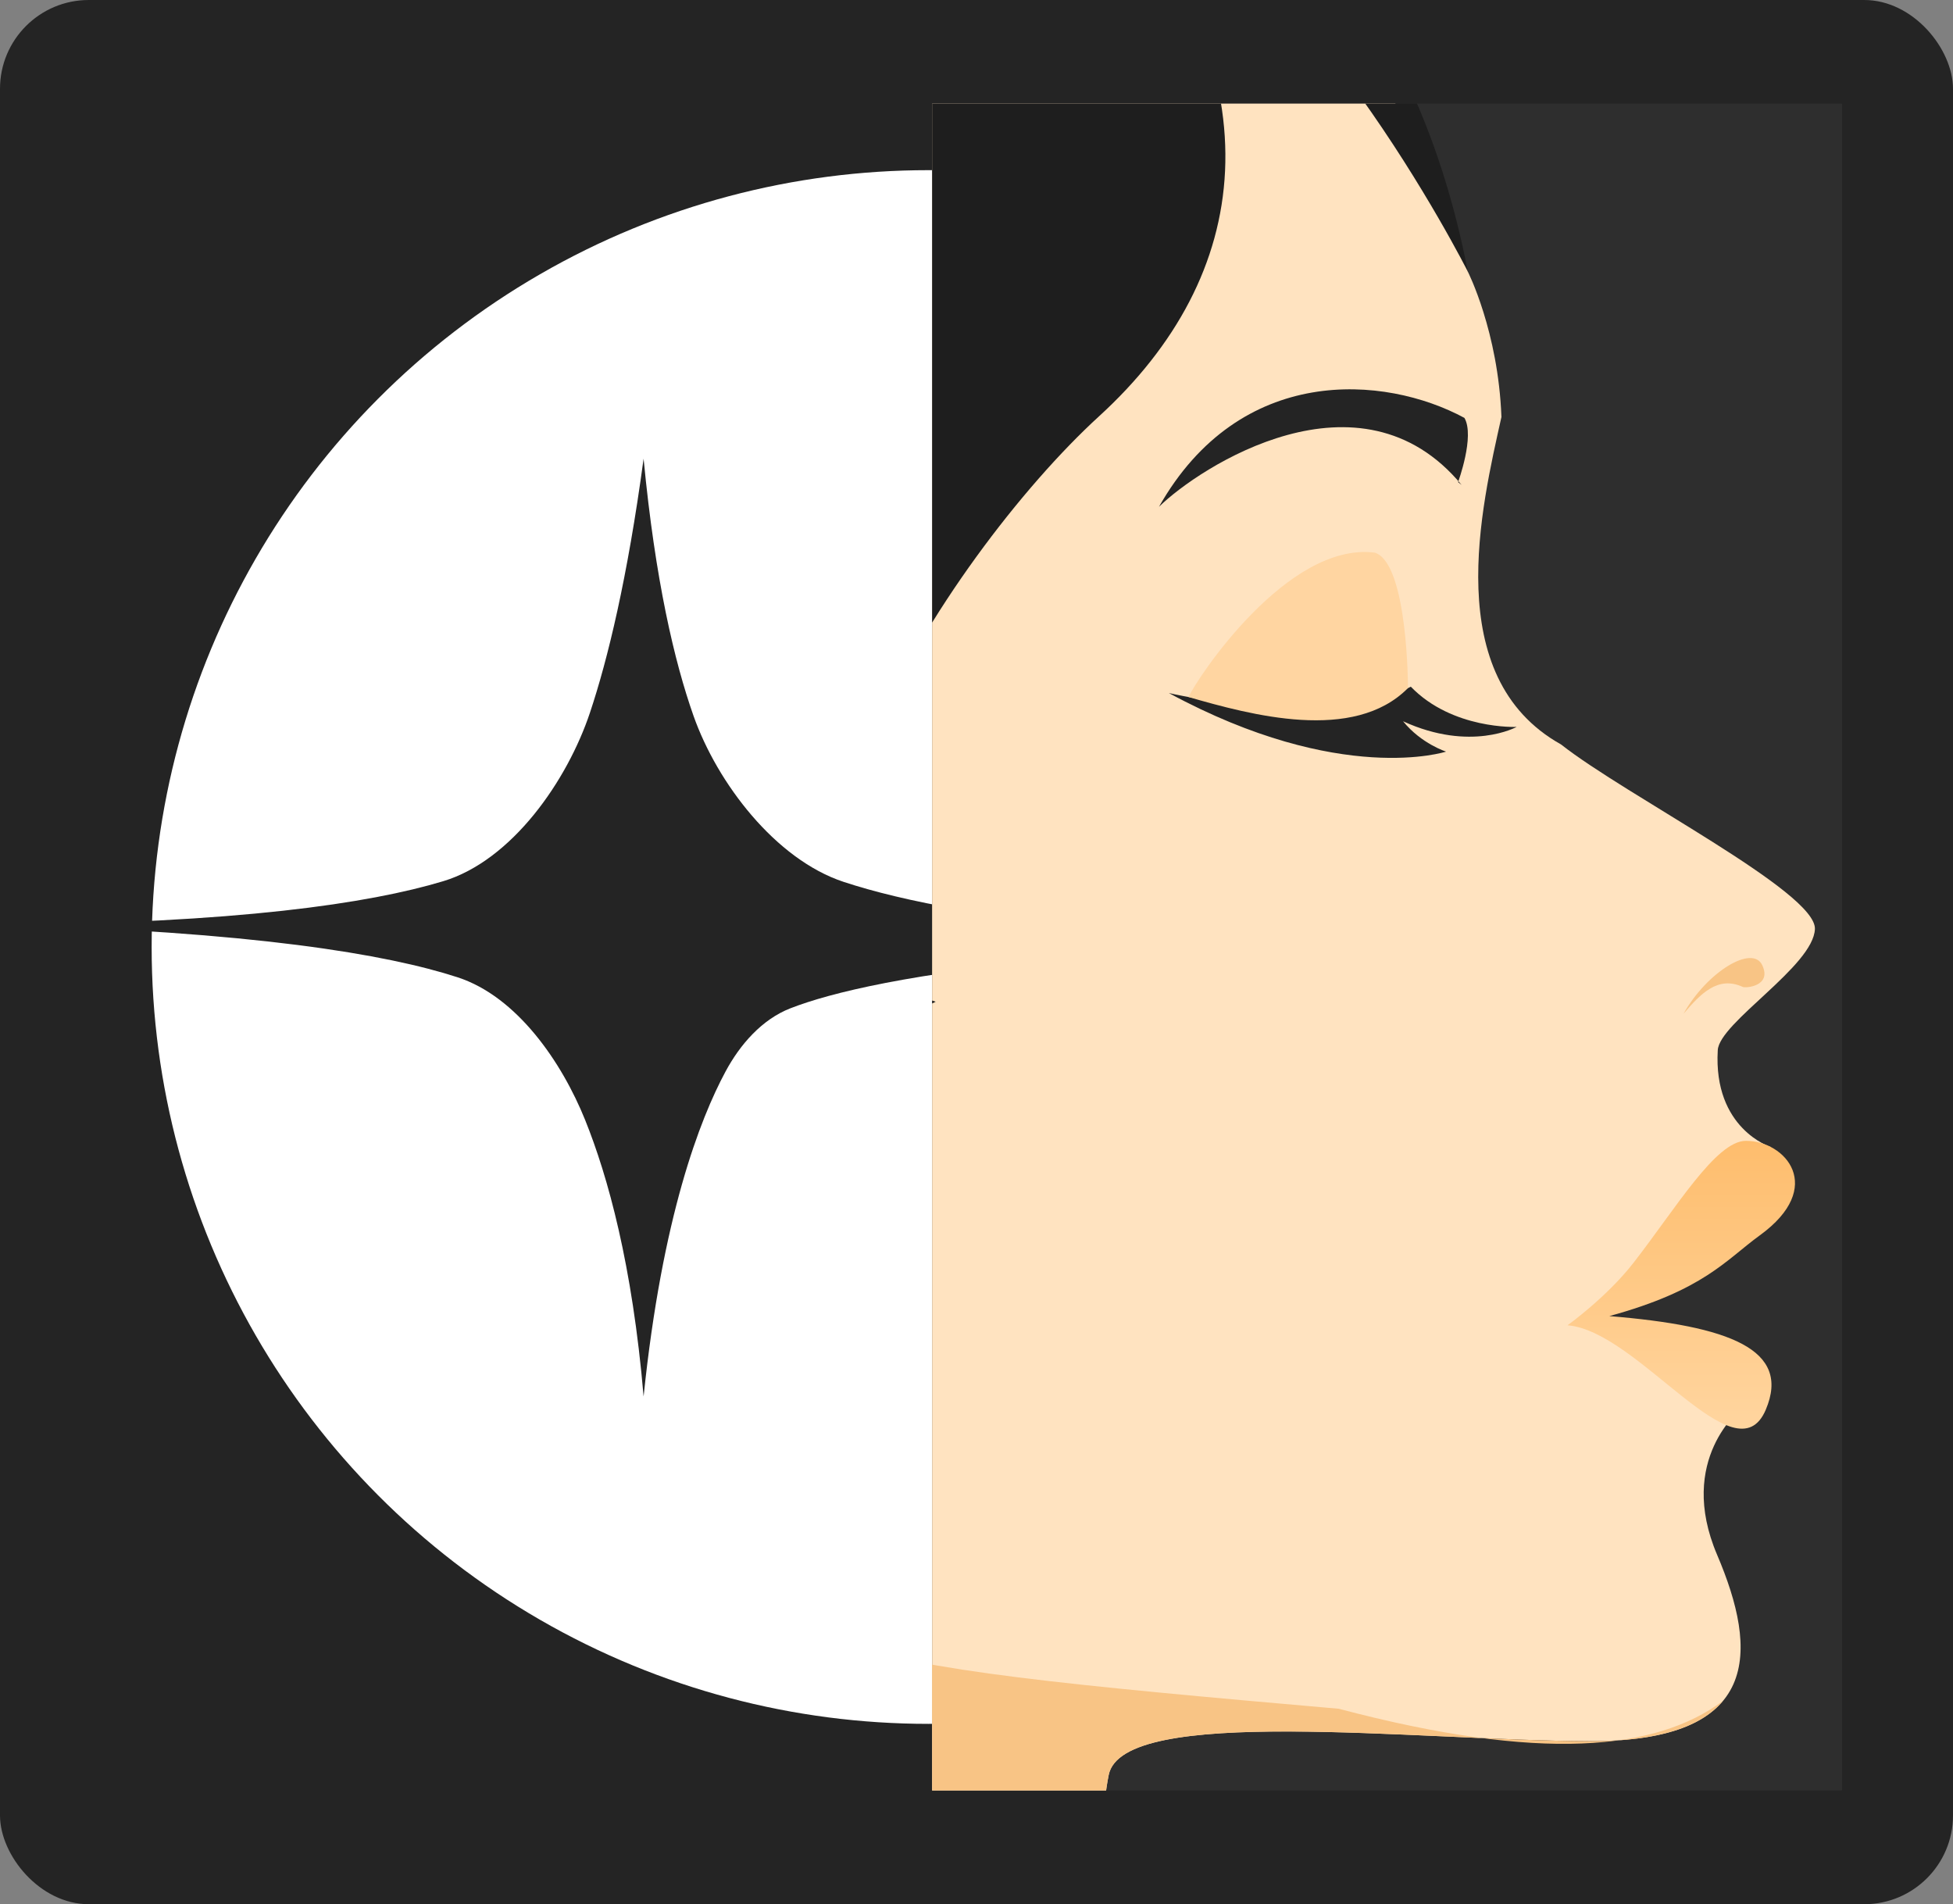
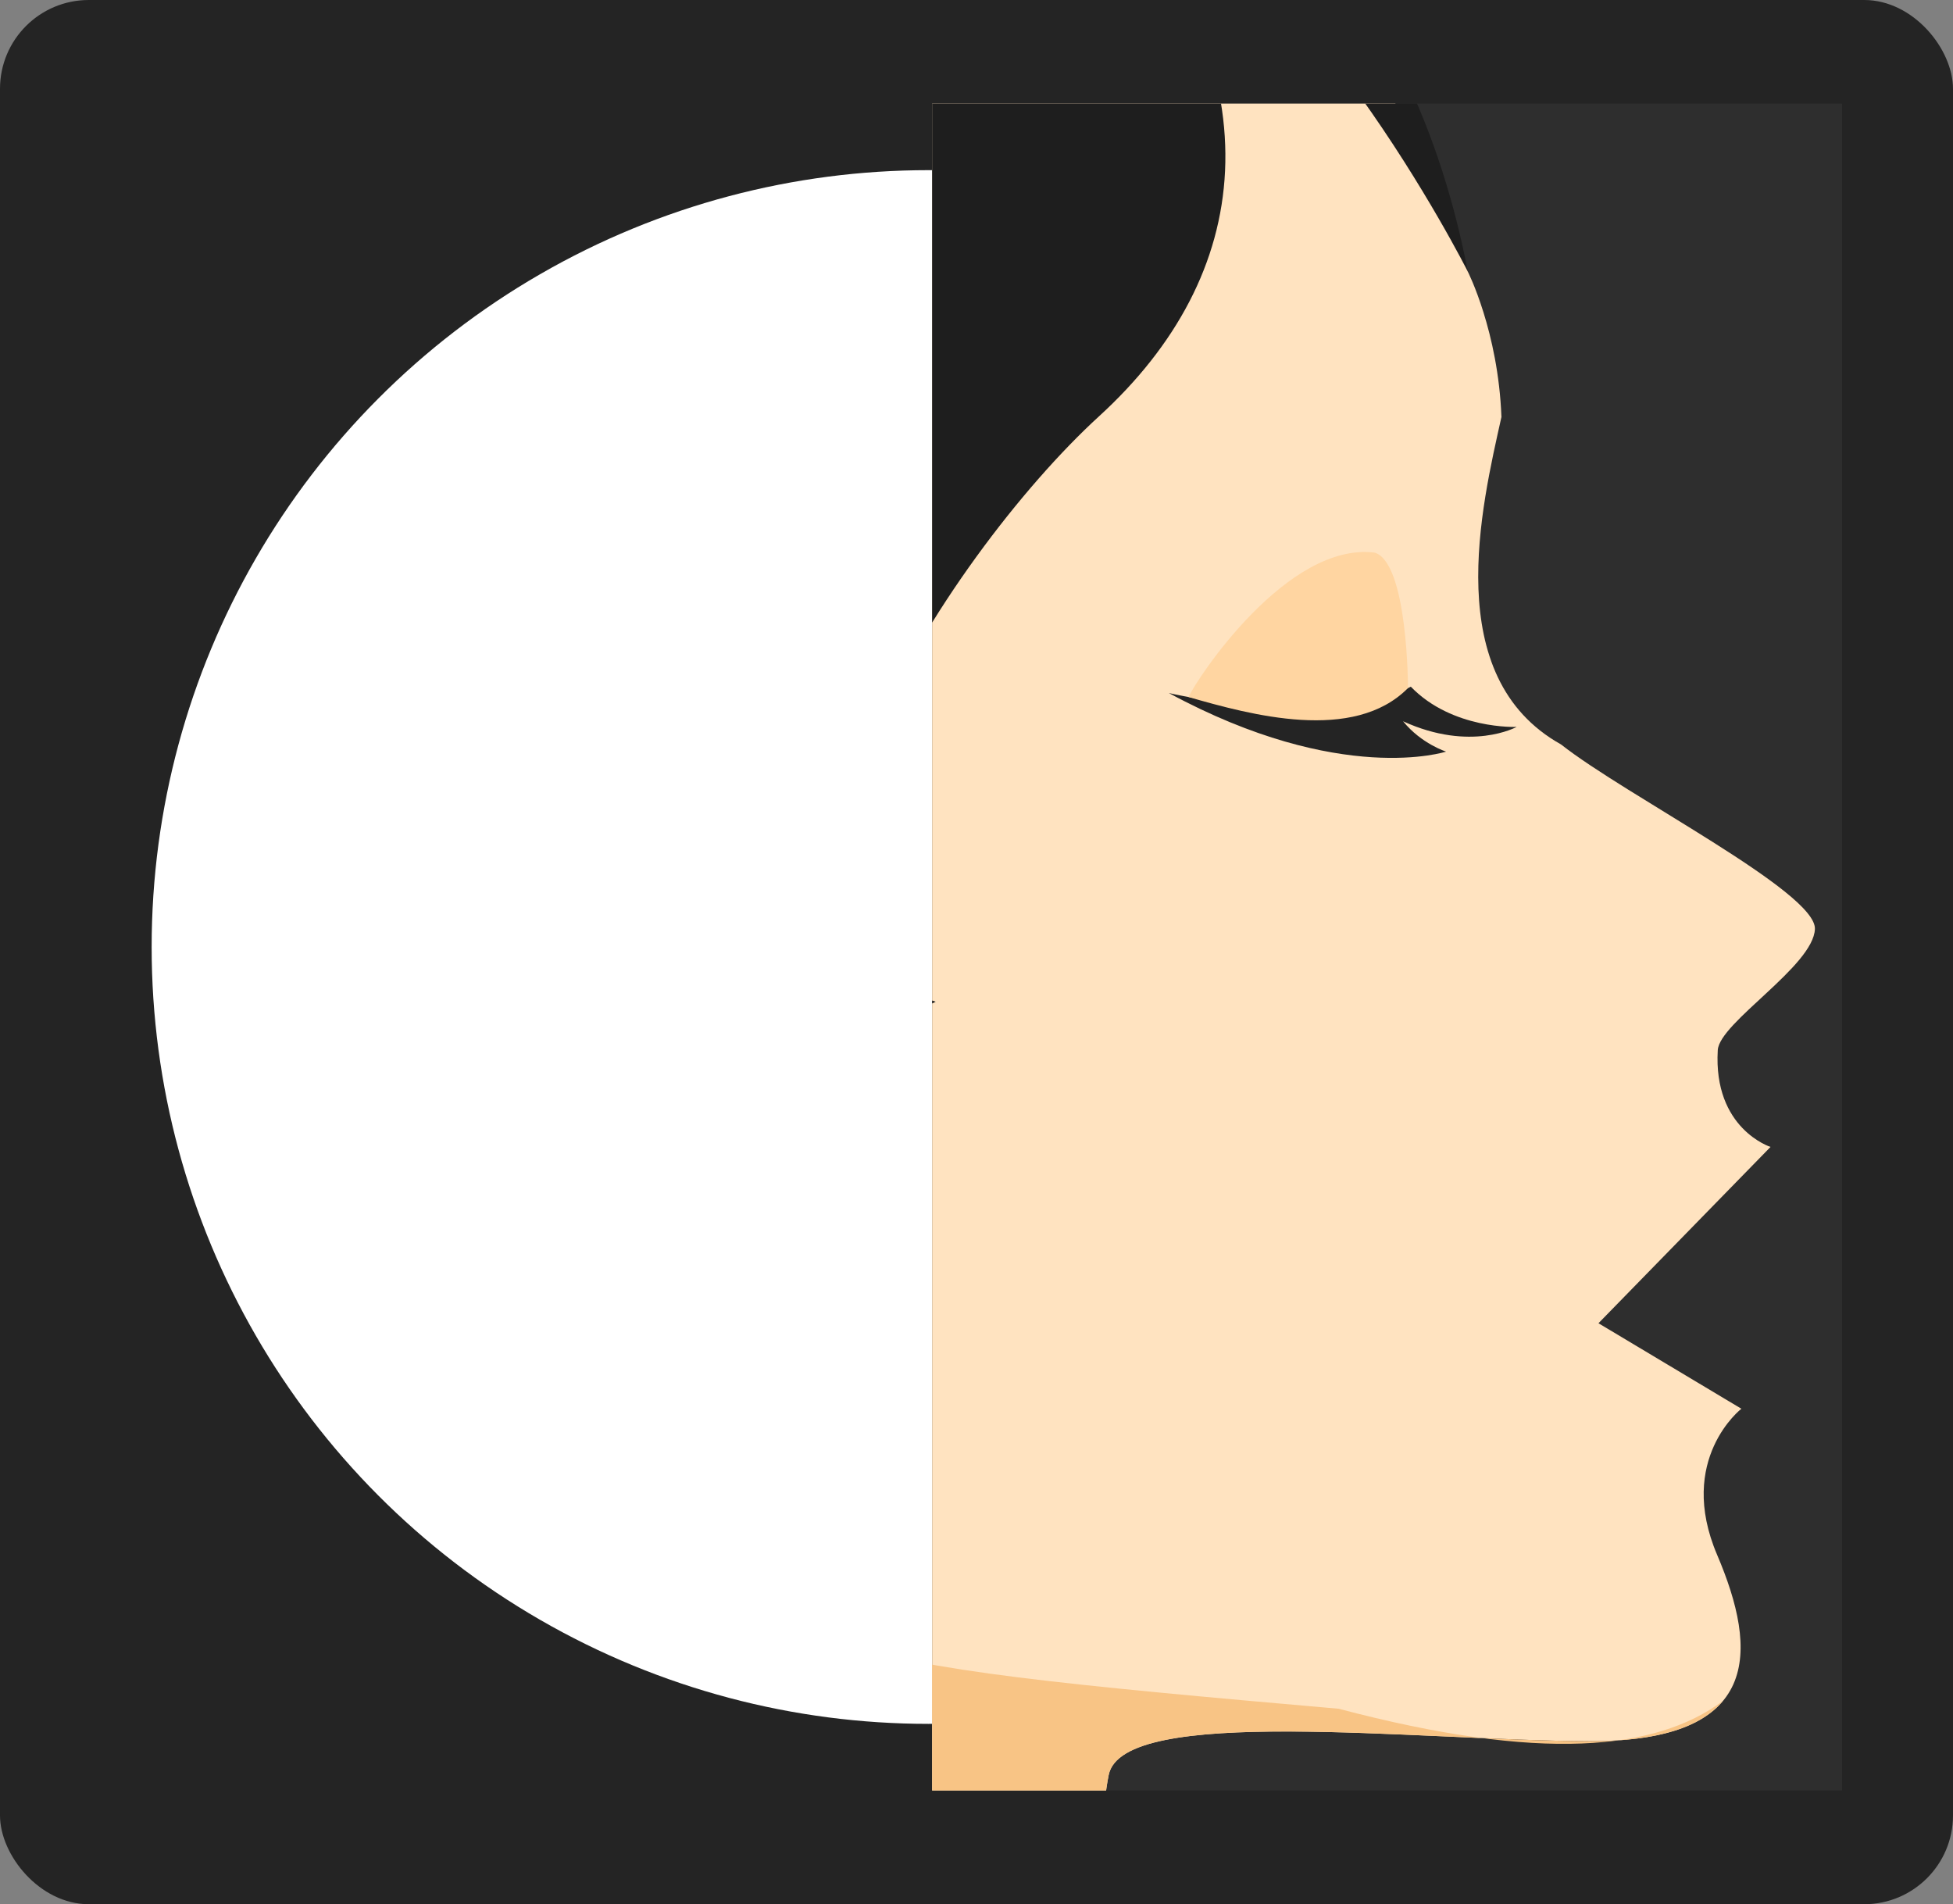
<svg xmlns="http://www.w3.org/2000/svg" width="558" height="544" viewBox="0 0 558 544" fill="none">
  <rect x="0" y="0" width="558" height="544" fill="#808080" stroke="none" />
  <rect width="558" height="544" rx="25.364" fill="#242424" />
  <circle cx="265.261" cy="270.545" r="221.932" fill="white" />
-   <path d="M183.886 131.045C187.216 165.798 192.704 189.05 198.135 204.468C204.922 223.739 221.598 245.51 240.997 251.923C274.667 263.054 351.337 273.978 525.767 267.903C317.584 265.355 248.616 279.187 225.852 288.044C217.686 291.22 211.452 298.388 207.302 306.105C200.002 319.676 189.198 347.494 183.886 398.948C180.667 361.311 173.696 336.129 167.196 319.993C160.518 303.416 147.729 284.721 130.733 279.193C110.586 272.641 72.377 266.121 0 264.204C67.727 263.754 105.529 258.098 126.609 251.75C146.279 245.828 162.073 223.045 168.573 203.559C173.696 188.198 179.263 165.217 183.886 131.045Z" fill="#242424" />
  <g clip-path="url(#clip0_1872_10125)">
    <rect width="259.977" height="481.909" transform="translate(266.318 29.591)" fill="#2E2E2E" />
    <path d="M419.395 77.643C419.395 77.643 428.069 94.701 428.982 119.128C423.314 144.637 411.461 193.389 445.989 212.663C464.696 227.402 518.912 254.81 518.547 265.382C518.183 275.956 491.257 292.107 490.791 300.007C489.467 322.481 505.866 327.657 505.866 327.657L456.704 378.025L497.536 402.452C497.536 402.452 478.943 416.853 490.609 444.197C502.276 471.538 503.552 497.628 453.97 497.433C404.387 497.241 320.782 487.027 316.77 507.079C312.76 527.129 320.369 532.997 305.476 581.931C290.584 630.864 268.599 673.416 268.599 673.416L40.104 583.968C40.104 583.968 74.281 520.94 83.499 466.333C92.721 411.726 14.709 309.603 14.709 309.603C14.709 309.603 55.132 172.73 55.843 169.893C56.552 167.057 284.91 -52.792 284.91 -57.755C284.91 -62.721 371.617 -60.703 419.395 77.643Z" fill="#FFE3C0" />
    <path d="M283.436 641.446C253.196 640.493 203.407 636.744 162.552 631.242L65.872 592.8C56.502 585.11 49.062 586.16 39.537 577.725C57.677 559.585 76.638 506.973 83.5 466.327C85.676 453.44 168.481 412.539 163.112 396.325C175.584 404.828 178.985 408.229 205.281 424.834C218.666 472.286 226.603 474.554 382.494 488.159C440.364 503.464 473.195 500.063 492.227 485.953C486.255 493.086 474.467 497.507 453.969 497.426C404.387 497.234 320.781 487.02 316.77 507.072C312.759 527.122 320.369 532.99 305.475 581.925C298.684 604.24 290.422 625.215 283.436 641.446Z" fill="#F8C485" />
    <path d="M419.393 77.629C419.393 77.629 370.516 -19.58 316.751 -35.871C365.086 23.866 358.025 78.716 314.037 118.904C270.049 159.091 201.622 265.53 267.333 286.167C267.333 286.167 176.098 335.586 89.751 250.868C43.588 275.305 99.525 376.86 163.607 396.41C146.772 459.406 72.41 502.323 72.41 502.323C72.41 502.323 83.775 434.424 -11.261 343.732C-106.298 253.039 -90.548 116.188 -62.308 48.304C-34.07 -19.58 71.828 -138.504 269.505 -84.204C354.767 -57.051 403.642 -3.83 419.393 77.629Z" fill="#1E1E1E" />
    <path d="M333.96 197.991C333.96 197.991 378.502 208.472 403.091 196.178C414.982 208.472 433.322 207.667 433.322 207.667C433.322 207.667 420.223 214.923 400.874 206.054C406.113 212.504 413.168 214.721 413.168 214.721C413.168 214.721 383.137 224.597 333.96 197.991" fill="#242424" />
    <path d="M402.285 196.565C402.285 196.565 402.285 160.911 392.813 157.887C367.822 154.663 341.975 193.822 339.58 199.133C357.341 204.243 386.767 212.265 402.285 196.565Z" fill="#FFD5A1" />
-     <path d="M416.593 137.726C416.593 137.726 421.43 124.625 418.407 119.386C395.633 107.09 354.314 103.866 331.137 144.78C342.625 133.494 388.577 103.463 417.6 138.533" fill="#242424" />
-     <path d="M497.977 281.964C498.721 282.308 506.302 281.785 503.516 275.765C500.732 269.744 487.746 277.605 481.012 289.596C485.843 283.961 490.787 278.636 497.977 281.964" fill="#F8C485" />
-     <path d="M447.865 378.611C447.865 378.611 459.027 370.63 466.712 360.762C478.734 345.32 490.261 325.919 498.829 325.916C510.14 325.911 521.738 339.172 502.806 352.914C493.076 359.977 486.799 368.607 459.806 375.984C494.175 378.808 511.766 385.491 504.526 402.688C495.969 423.006 468.141 380.241 447.865 378.611Z" fill="url(#paint0_linear_1872_10125)" />
  </g>
  <defs>
    <linearGradient id="paint0_linear_1872_10125" x1="480.36" y1="408.152" x2="480.36" y2="325.916" gradientUnits="userSpaceOnUse">
      <stop stop-color="#FFD59F" />
      <stop offset="1" stop-color="#FEBD6D" />
    </linearGradient>
    <clipPath id="clip0_1872_10125">
      <rect width="259.977" height="481.909" fill="white" transform="translate(266.318 29.591)" />
    </clipPath>
  </defs>
</svg>